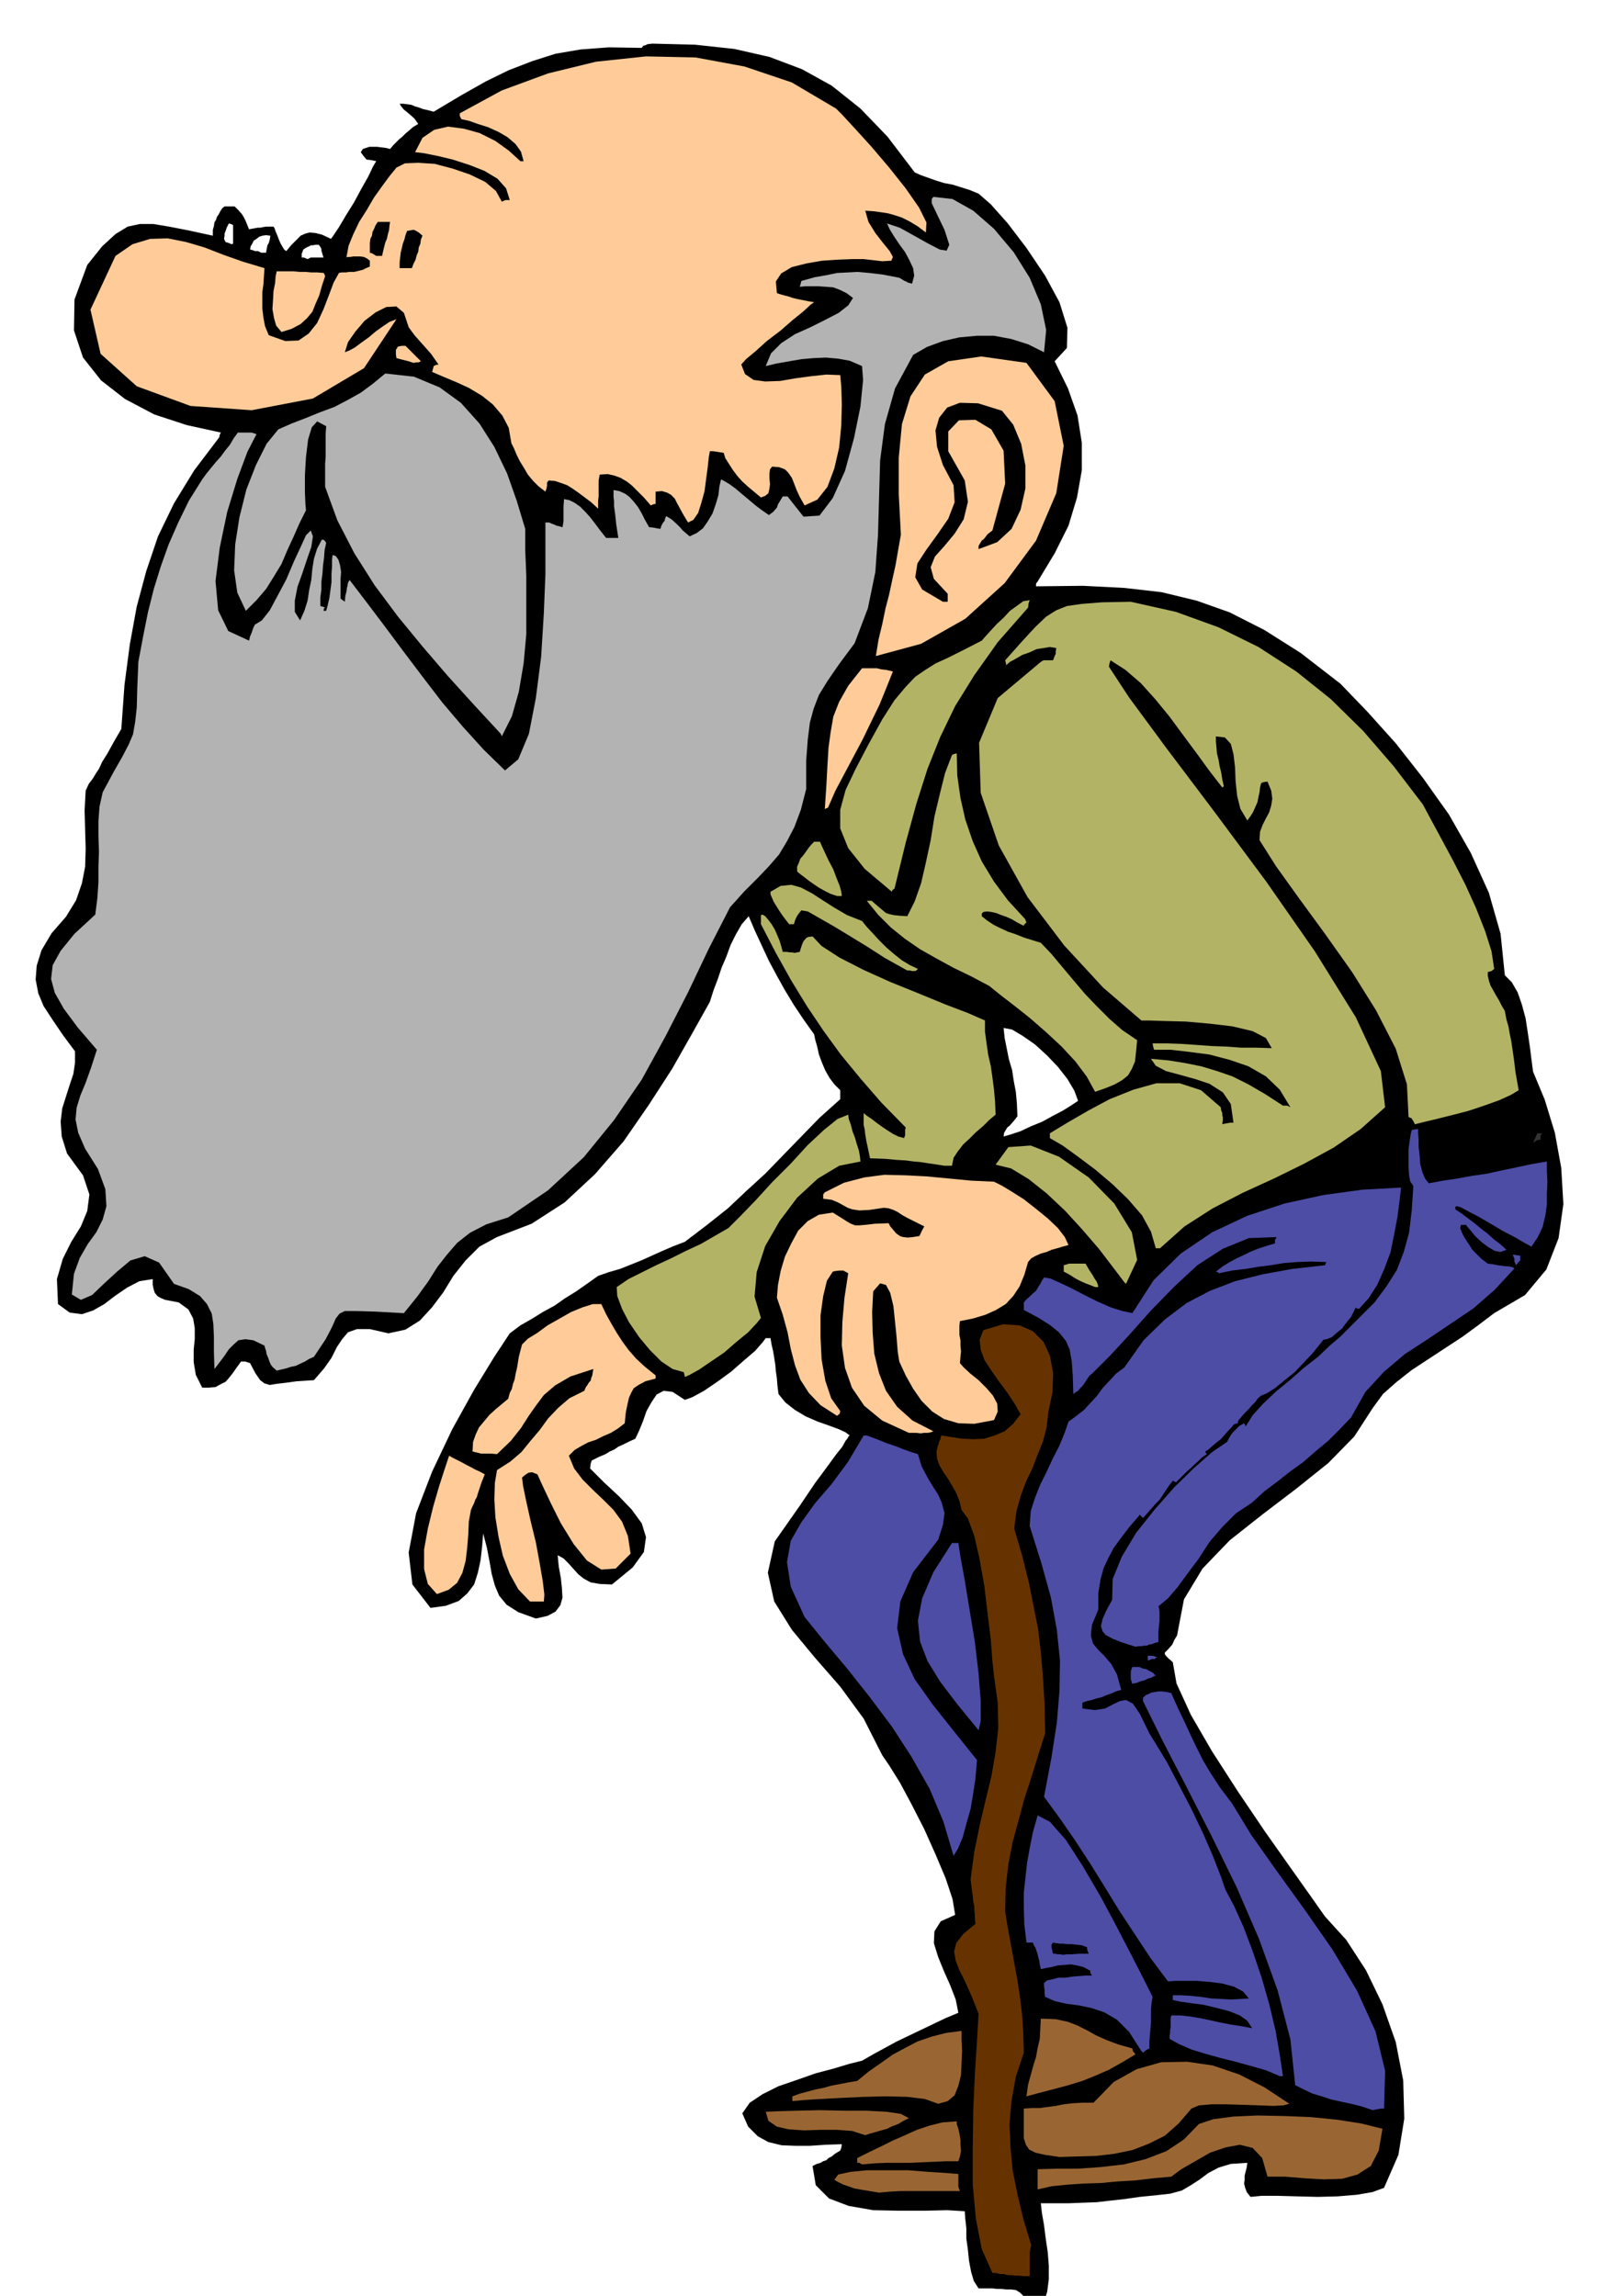
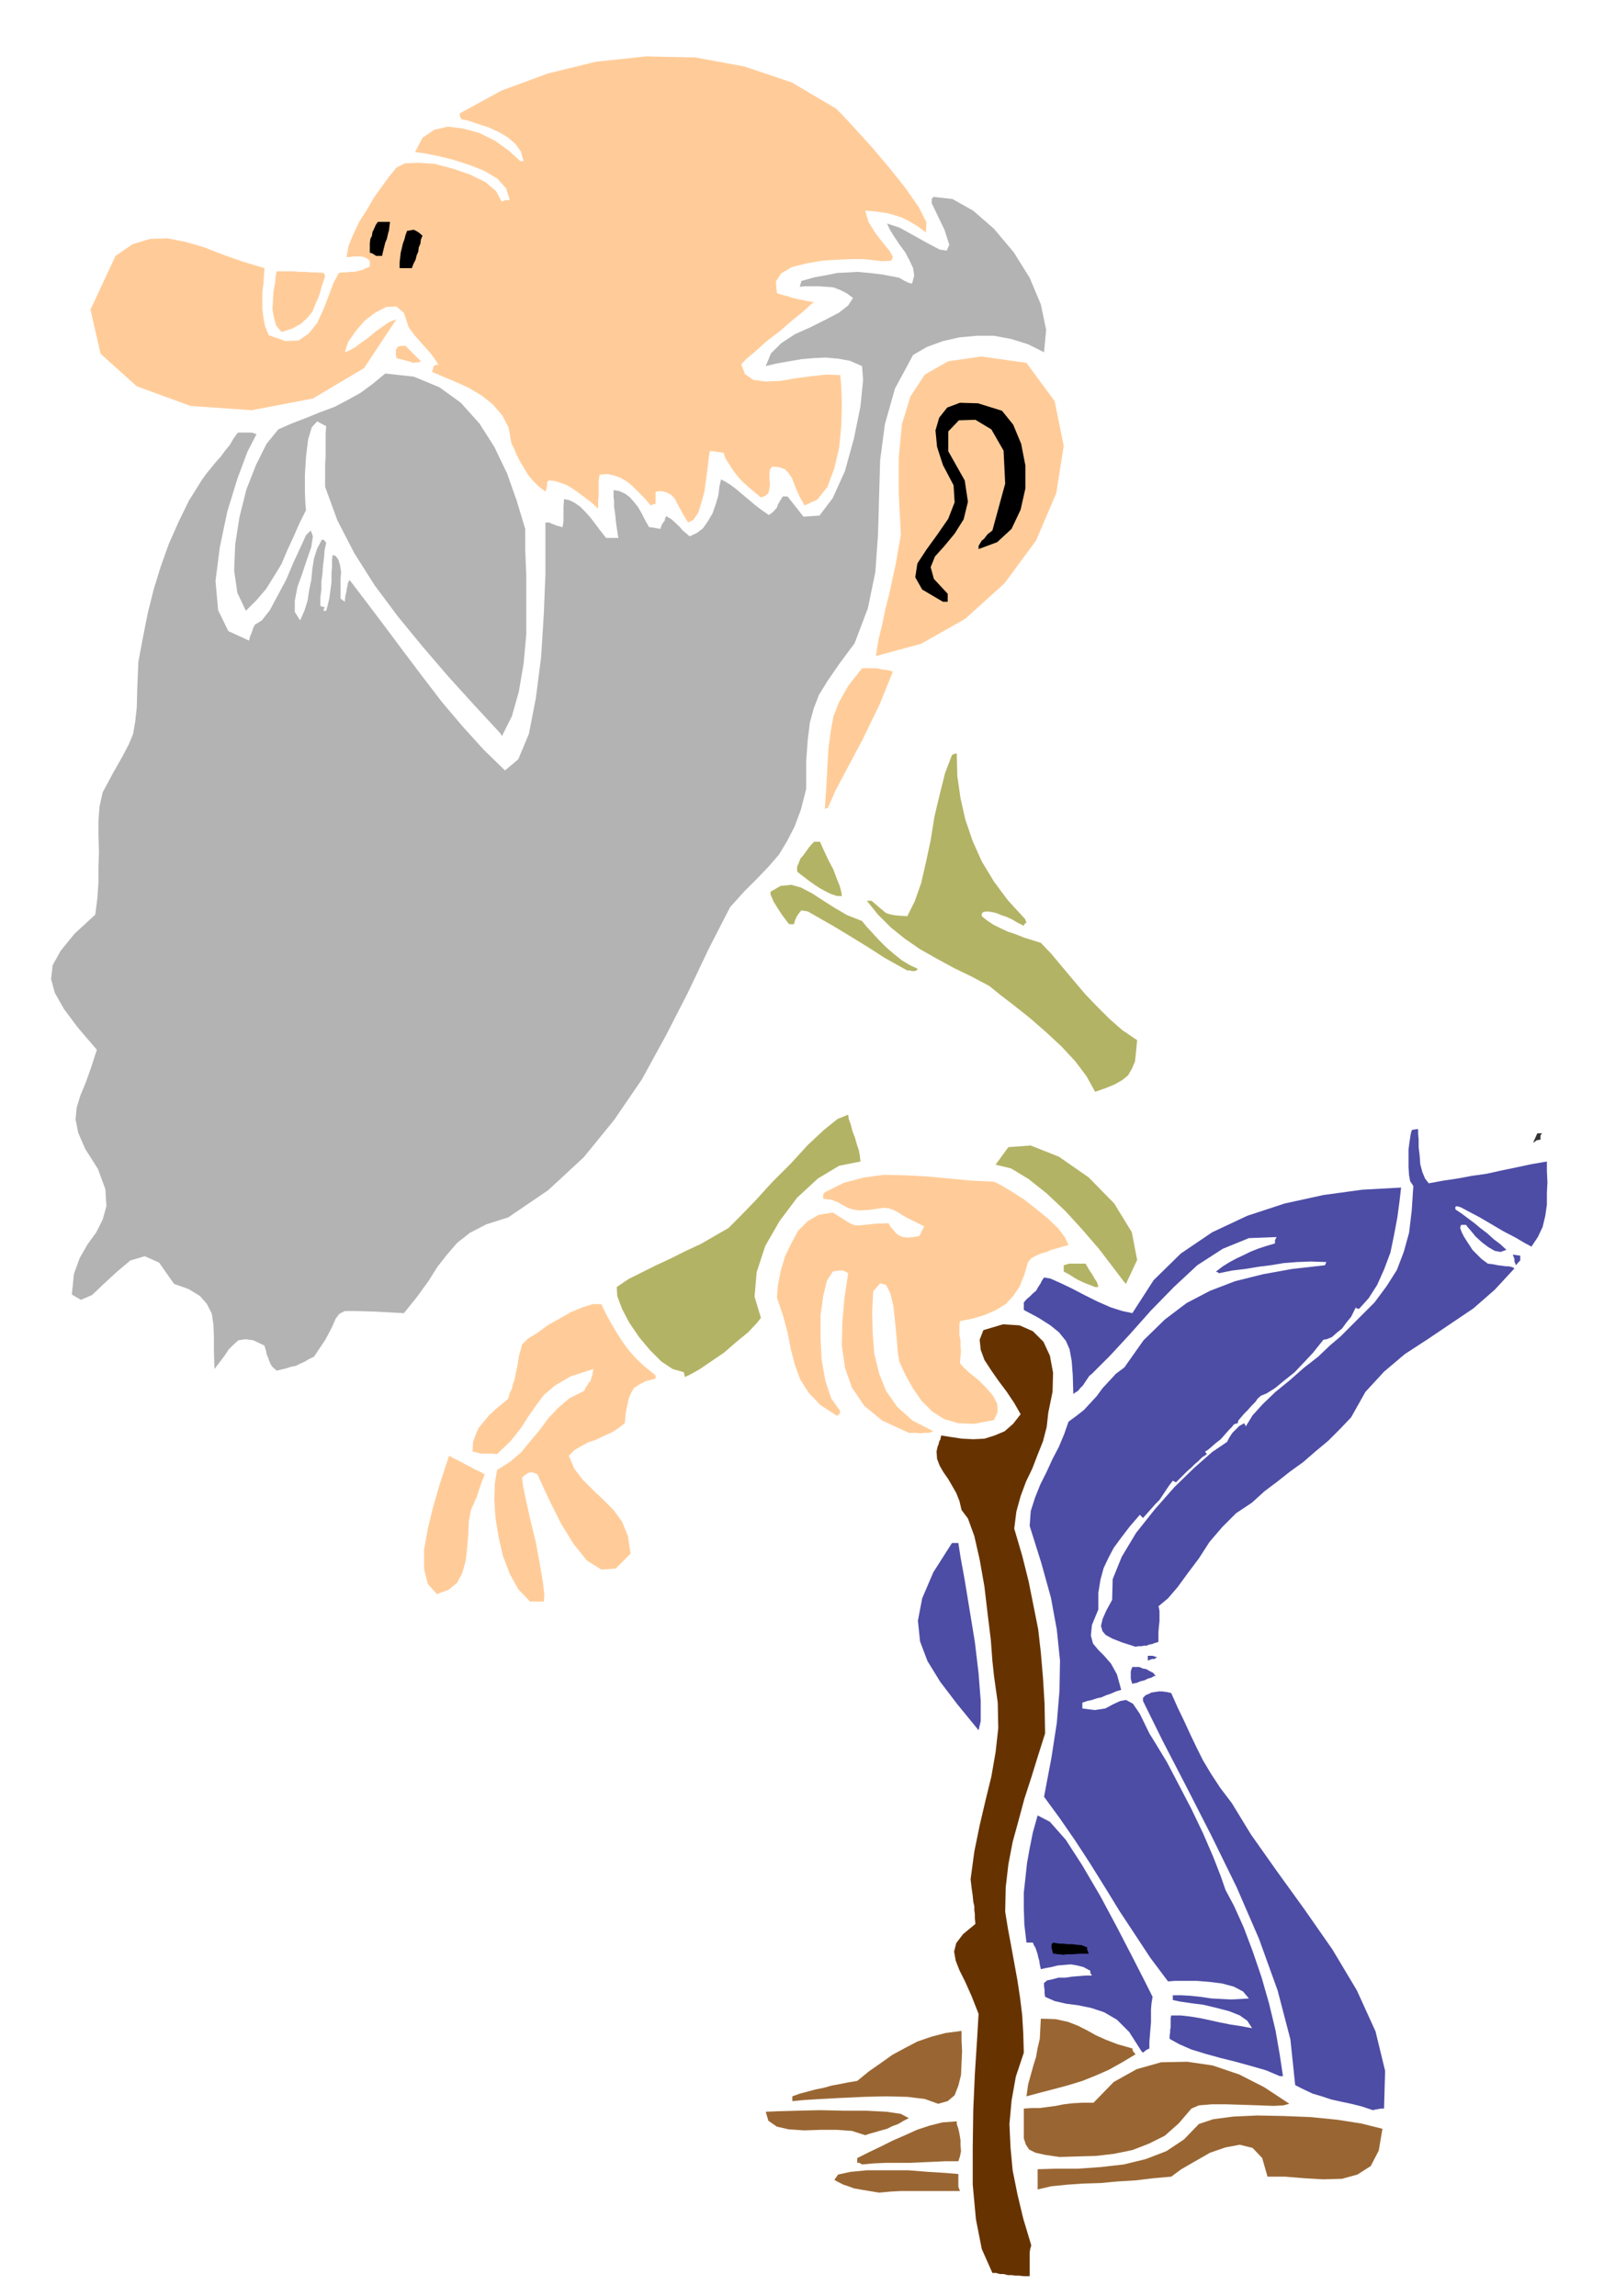
<svg xmlns="http://www.w3.org/2000/svg" width="490.455" height="697.188" fill-rule="evenodd" stroke-linecap="round" preserveAspectRatio="none" viewBox="0 0 3035 4315">
  <style>.brush1{fill:#000}.pen1{stroke:none}.brush3{fill:#963}.brush4{fill:#4d4da6}.brush5{fill:#fc9}.brush6{fill:#b3b366}.brush7{fill:#b3b3b3}</style>
-   <path d="m1953 4330-9-3-7-2-6-4-5-3-9-9-8-5-9-1h-9l-9-1h-8l-9-1h-26l-9-14-5-17-4-21-2-20-3-22v-19l-2-18-1-14-33-2-42 1h-49l-48-1-46-8-37-14-25-25-6-36 8-4 7-2 5-3 6-2 4-4 6-3 6-5 10-6 2-5 1-7-30 1-30 2h-28l-25-1-25-6-20-11-18-18-11-25 14-20 24-16 30-15 35-12 34-12 34-9 30-9 24-6 21-12 22-12 22-12 23-11 23-11 23-11 23-11 24-10-5-25-10-26-12-27-11-27-8-26 1-22 12-19 27-12-5-30-13-39-19-45-21-47-24-47-22-41-20-32-13-19-35-69-44-60-48-55-43-52-33-53-12-54 13-59 47-67 29-43 23-31 16-22 12-15 6-11 4-5 2-4 2-1-8-6-13-6-19-7-20-7-23-10-20-12-18-14-13-16-2-16-1-13-2-14-1-12-2-13-2-12-3-13-2-12h-9l-6 8-14 16-21 18-24 21-26 19-25 17-22 12-14 5-23-15-17-2-13 7-10 15-9 16-7 20-7 17-7 15-13 6-10 5-9 4-7 5-9 4-8 5-12 5-14 7-2 6-1 9 26 26 28 26 24 25 19 26 8 26-4 28-21 29-39 32-23-1-17-3-13-7-10-8-10-11-8-9-10-10-11-6 2 21 4 22 2 19 1 18-4 14-9 12-15 8-22 5-33-12-22-14-14-17-8-19-6-22-4-23-5-26-7-27-2 25-3 26-5 23-7 22-13 17-16 14-24 9-29 4-34-44-7-60 14-74 30-78 38-80 41-74 38-62 29-44 20-15 21-12 21-13 22-12 20-14 21-13 20-14 21-15 20-7 21-6 20-8 20-8 20-9 20-9 21-9 21-8 42-32 39-31 35-33 35-32 33-34 34-35 35-36 39-35v-17l-11-11-9-12-8-14-6-14-6-16-3-14-4-14-2-10-20-28-18-27-17-28-15-27-15-28-13-28-13-28-12-28-13 15-11 19-10 20-8 22-9 21-7 21-8 21-7 22-33 59-38 67-44 68-47 68-54 62-57 53-62 40-65 25-33 18-26 26-23 29-19 31-21 28-23 25-27 17-32 7-35-8h-24l-17 6-11 13-10 15-10 20-14 20-19 22-32 2-22 3-17 2-12 2-10-3-8-6-9-13-10-19-9-3h-8l-8 11-7 10-7 9-7 8-10 5-9 5-12 1h-13l-12-24-4-24v-23l2-20v-21l-3-18-9-17-18-13-15-3-11-2-9-4-5-3-5-6-2-6-2-9v-11l-25 4-23 12-22 15-21 16-21 12-21 7-23-3-22-16-2-47 11-38 16-32 18-29 12-29 4-31-12-36-30-41-10-32-2-28 3-25 7-22 7-22 7-21 3-21v-21l-23-31-19-28-17-26-10-24-5-26 2-26 9-29 19-32 27-31 19-31 11-32 6-31 1-34-1-35-1-37 2-37 6-13 7-9 6-10 6-9 6-13 10-16 11-20 15-26 6-83 10-76 13-71 18-67 22-65 30-62 38-62 47-62 1-5 2-4-64-14-61-20-55-29-45-35-34-43-17-51 1-58 24-65 28-35 25-23 23-14 23-5h25l30 5 36 7 46 10v-11l2-7 1-7 3-5 2-6 3-4 3-6 4-6 4-3h19l7 7 7 8 3 5 3 6 3 7 4 10 5-1 6-1 5-1h5l5-1 6-1h14l2 3 2 6 3 7 3 8 3 7 4 7 3 5 4 3 10-12 9-9 8-8 9-4 8-2 11 1 12 3 17 8 5-7 10-15 13-22 15-24 14-26 13-23 9-19 6-10-9-2-9-1-6-7-5-7 4-6 6-2 6-2h15l8 1 8 1 8 2 6-7 6-6 5-5 6-5 6-6 6-5 8-7 10-6-7-10-9-8-6-5-5-4-5-6-3-5h7l8 1 7 1 7 3 7 2 8 3 9 2 11 3 52-31 46-26 43-21 44-17 44-14 47-8 53-4 62 1 3-4 4-1 4-2 9-1 80 2 74 8 66 15 61 23 56 31 54 43 51 53 51 67 11 5 14 5 14 5 16 5 16 3 16 5 16 5 17 7 23 20 32 36 35 46 35 52 27 50 15 48-1 38-23 25 25 51 18 51 8 51v52l-9 51-16 53-26 52-32 53-3 4v5l88-1 78 4 70 8 66 16 62 22 65 33 68 43 75 58 51 53 53 59 51 65 49 69 41 72 34 75 22 77 8 78 13 13 11 19 8 23 7 26 4 26 4 27 3 24 3 23 22 53 19 62 12 66 4 68-9 64-23 59-40 48-58 34-29 22-30 22-32 21-32 21-32 21-28 22-26 23-19 26-35 54-49 50-60 48-63 48-62 49-51 53-35 58-13 68-5 8-4 9-7 8-7 7v3l3 4 4 4 8 7 7 40 27 59 40 69 49 76 50 74 48 68 39 55 26 37 40 44 37 57 31 64 25 71 14 72 2 72-11 68-27 62-22 8-29 5-36 3-38 1-39-1-36-1h-30l-21 2-7-9-3-8-2-8 1-7v-8l2-8 2-8 1-8-31 2-23 7-19 10-16 12-17 11-17 10-22 6-27 3-30 3-28 4-27 3-26 3-27 1-26 1h-52l2 18 4 23 3 24 4 27 2 25v26l-3 23-6 20h-5l-4 3zM433 458l2 1 3-1v-35l-4-2-4-1-4 8-2 6-2 5v4l-1 6 3 6 4 1 5 2zm58 17h9l1-6 1-5 1-4 2-3 2-7 1-7-8-1-7 1-6 2-5 4-5 3-3 6-3 5-1 6 4 1 6 2h5l6 3zm87 12 6-3h24l-2-6-1-4-1-3v-3l-2-4-3-4h-6l-5 1h-4l-3 2-5 2-6 4-3 8v7h4l7 3zm1308 1649 14-4 18-6 19-9 22-9 20-11 19-10 16-10 12-8-7-19-13-22-18-23-20-21-23-21-23-16-20-12-16-3 2 19 4 20 4 20 6 20 3 20 4 21 2 22 1 24-7 9-8 9-4 3-3 5-3 5-1 7z" class="pen1 brush1" />
  <path d="m1924 4278-9-1h-7l-7-1h-7l-8-2h-7l-7-2h-7l-20-45-11-56-6-65v-69l1-71 3-68 4-62 3-51-13-33-12-27-11-22-7-18-3-17 4-16 13-17 23-19-1-11v-7l-1-8v-7l-2-9-1-11-2-14-2-17 7-52 10-49 11-47 11-45 8-46 5-45-1-48-7-50-3-28-3-40-6-49-6-51-9-51-10-44-12-33-12-16-4-17-6-15-8-14-7-12-9-13-7-12-5-13-1-14 2-9 2-5 1-5 2-3 1-5 1-3 19 3 20 3 21 1 21-1 19-6 19-8 16-14 14-18-12-21-14-21-15-20-14-20-13-20-7-19-2-19 7-18 37-11 31 2 25 11 20 20 12 26 6 32-1 36-8 39-3 27-7 27-10 25-10 26-12 25-10 27-8 29-4 32 15 51 12 48 9 45 9 45 5 44 4 47 3 49 1 56-13 41-13 42-13 40-11 41-11 40-8 42-5 43-1 46 5 31 6 32 6 33 6 33 5 33 4 33 2 34 1 36-15 45-8 45-4 44 2 44 4 43 9 45 11 46 15 50-2 7-1 7v44h-11z" class="pen1" style="fill:#630" />
  <path d="m1652 4121-12-2-12-2-12-2-11-2-11-4-9-3-10-5-7-4 7-10 23-5 31-3h78l38 3 32 2 24 2v24l3 8h-111l-19 1-22 2zm298-6v-38l35-1h41l42-3 44-5 41-10 39-15 33-22 28-29 27-9 38-5 45-2 50 1 50 2 50 5 45 7 40 10-7 41-15 29-25 16-29 8-35 1-35-2-37-3h-33l-10-35-18-19-24-6-27 5-29 10-28 16-26 15-19 14-34 3-33 4-34 2-32 3-33 1-29 2-30 3-26 6zm-330-47-5-3h-4v-9l22-11 23-11 22-11 23-10 22-10 24-8 24-6 27-2v5l3 9 2 9 2 12v10l1 11-2 10-3 9h-24l-22 1-23 1-22 1h-45l-23 1-22 2z" class="pen1 brush3" />
  <path d="m1991 4054-27-4-18-4-12-6-6-9-4-12v-56l15-1h15l15-2 15-2 15-3 17-2 18-1h21l38-39 43-24 46-13 49-1 48 7 50 17 47 24 47 31-11 3-19 1-26-1-30-1-32-1h-28l-24 2-14 6-24 28-26 23-30 15-31 12-34 7-34 4-35 1-34 1zm-365-41-25-8-28-2h-32l-30 1-29-2-22-5-16-11-5-17 24-1 36-1 42-1 45 1h42l38 2 27 4 15 8-10 5-10 6-11 4-10 5-11 3-10 3-11 3-9 3z" class="pen1 brush3" />
  <path d="m2580 3966-21-7-20-5-19-4-18-4-18-6-17-5-17-8-16-8-9-86-24-92-35-97-42-97-48-98-47-92-44-85-37-75v-6l5-5 5-2 6-3 7-1 6-1h7l8 1 9 2 12 27 13 27 11 24 12 25 12 24 15 25 17 26 22 29 36 59 48 68 52 72 53 76 46 77 35 77 18 74-2 71h-6l-5 1-6 1-4 1z" class="pen1 brush4" />
  <path d="m1763 3954-25-9-33-4-40-1-42 1-43 2-38 2-32 2-21 2v-9l14-5 15-4 15-4 15-3 14-4 16-3 15-3 18-3 22-18 23-16 21-15 24-13 23-12 26-9 27-7 30-4v17l1 21-1 22-1 23-5 20-7 18-13 11-18 5zm166-14 3-22 5-18 5-18 5-16 3-17 4-17 1-19 1-19 28 1 23 5 18 7 18 9 16 9 20 9 21 8 28 8 1 5 5 6-25 15-25 14-25 11-25 10-26 8-26 7-27 7-26 7z" class="pen1 brush3" />
  <path d="m2405 3902-26-11-28-8-29-8-28-7-29-8-26-8-23-10-18-10v-6l1-6v-5l1-5v-17l1-5h18l18 2 18 3 19 4 18 4 20 4 20 3 21 4-9-14-14-10-20-8-23-6-25-6-23-3-21-3-14-3v-9h15l18 1 19 2 20 3 19 1 19 1 18-1 15-1-11-13-17-9-22-6-23-3-25-2h-41l-13 1-33-44-29-44-29-44-27-44-28-45-28-43-29-42-30-41 14-74 10-65 5-60 1-57-6-58-11-60-18-65-22-70 2-28 8-25 10-25 12-24 11-24 12-23 10-24 8-23 15-11 14-11 12-13 12-13 11-15 13-14 12-13 16-12 36-51 40-39 41-31 44-23 47-18 52-13 55-10 62-7 2-5 1-1-30-1-26 1-25 2-24 4-24 3-24 4-25 3-24 5-3-2-3-1 13-10 13-8 13-7 13-6 12-6 15-6 15-5 17-5v-6l3-6-52 2-49 20-48 31-44 41-43 44-40 45-37 40-34 34-5 4-4 6-4 6-4 6-5 5-4 5-5 3-4 3-1-35-2-27-4-22-7-16-13-16-16-13-22-14-28-15v-14l5-6 6-5 6-6 6-5 4-7 4-6 3-6 4-6 12 2 18 8 21 10 25 13 24 12 25 11 22 7 19 4 40-62 51-50 59-40 66-31 70-23 73-16 73-10 73-4-3 26-4 30-6 32-7 34-12 32-13 29-16 25-18 20-5-1-1-2-4 8-5 10-9 11-8 11-10 8-9 8-10 4-6 1-8 10-12 15-16 17-18 19-20 16-17 14-16 10-10 4-6 5-5 7-7 7-7 8-7 7-6 7-5 6-1 5-5 1-3 2-3 4-6 6-7 8-8 9-9 7-8 7-7 6-5 3v1l3 4-9 6-7 7-7 6-7 7-7 6-7 7-7 7-7 7-2-1-4-2-7 9-6 9-6 9-6 9-8 8-7 8-8 9-8 9-3-3-3-3-19 22-16 21-14 19-10 19-9 19-6 22-4 25v31l-12 29-2 20 4 15 10 12 11 11 13 15 11 20 8 29-10 3-9 4-9 3-9 4-9 2-9 3-9 2-9 3v11l23 3 20-3 15-8 13-6 11-2 13 7 13 19 18 37 13 21 20 33 22 42 24 46 22 46 19 44 14 36 9 26 16 30 18 40 17 45 17 50 14 49 12 50 8 46 6 40h-6z" class="pen1 brush4" />
  <path d="m2145 3855-23-36-23-23-24-14-24-8-24-5-23-3-22-5-18-8-1-7v-6l-1-7v-6l6-5 10-2 11-3h13l13-2 13-1 12-1h12l-3-5v-4l-13-7-12-3-12-2-12 1-12 1-12 3-11 2-9 2-2-9-1-7-2-7-1-5-2-6-2-6-3-5-2-5h-12l-4-34-1-31v-29l3-27 3-28 5-28 6-30 9-32 23 12 30 34 31 48 34 58 31 58 29 56 23 45 15 30-2 12-1 12v24l-1 12-1 12-1 12v13l-6 3-6 5-2-2-1-1z" class="pen1 brush4" />
  <path d="m1979 3672-2-8-1-4v-5l3-4 5 1 7 1h7l8 1h8l9 1 10 1 10 4v4l3 8h-18l-13 1h-10l-7 1-6-1h-4l-5-1h-4z" class="pen1 brush1" />
-   <path d="m1792 3488-19-64-26-62-34-60-37-57-42-56-42-53-42-50-38-47-26-57-7-46 7-40 20-35 26-36 31-36 31-42 29-49h6l11 4 13 5 15 6 15 5 15 6 14 5 13 4 7 23 10 19 10 17 11 17 7 16 5 19-3 22-9 28-47 61-24 55-6 50 11 49 22 47 34 48 39 49 44 55-1 13-2 23-4 26-5 30-8 28-7 26-9 21-8 13z" class="pen1 brush4" />
  <path d="m1839 3252-40-49-32-42-24-39-14-37-4-39 8-42 21-49 35-55h12l4 26 8 44 9 55 10 61 7 59 4 52v38l-4 17zm289-87-2-6-1-4v-13l1-4 2-5h13l7 3 6 1 7 4 6 3 5 6h-3l-5 3-7 2-6 3-8 2-7 3-6 1-2 1zm29-44v-9h9l9 3-3 1-2 2h-5l-8 3zm-23-26-25-8-18-7-13-7-6-7-3-10 3-13 7-16 11-20 1-39 17-42 27-45 35-44 37-42 37-36 34-30 28-19 3-6 3-5 4-6 4-4 9-9 9-5 2 3 1 3 13-21 19-21 24-23 27-22 26-23 27-21 22-21 20-17 34-34 30-30 23-31 19-30 13-34 10-36 5-42 3-46-6-9-2-11-1-15v-34l2-15 2-13 2-8 4-1 8-1v8l1 12v14l2 17 1 15 4 15 5 12 7 9 27-5 27-4 27-5 28-4 27-6 29-6 28-6 29-5v18l1 21-1 20v22l-3 21-5 21-9 19-12 18-13-7-17-10-23-12-22-13-24-14-19-10-15-8-7-2-3 1v5l12 8 12 9 12 9 12 10 12 9 12 11 12 9 12 11-11 4-11-2-12-7-12-9-12-11-9-11-7-8-2-3h-9l-1 2-1 4 3 8 4 8 5 8 6 9 5 8 8 8 9 9 12 9 9 1 10 2 8 1 7 1h5l5 1 3 1 3 2-37 40-40 35-43 29-43 29-43 28-39 33-35 38-27 48-21 22-22 22-24 20-23 20-25 18-24 19-24 18-23 21-30 20-26 26-24 28-20 31-21 28-19 26-18 21-18 15 1 3 1 6v19l-1 9-1 11v19l-7 2-5 2-6 1-4 2h-5l-5 1h-6l-5 1z" class="pen1 brush4" />
  <path d="m996 3010-22-23-16-29-13-34-8-35-6-37-2-34 1-31 4-24 25-16 21-18 17-21 17-20 16-22 19-20 21-18 28-14 3-7 3-4 3-5 3-3 1-5 2-5 1-6 1-6-43 14-29 17-21 18-15 20-14 20-14 22-19 24-26 25-11-1h-19l-8-2-8-2 1-18 5-14 6-13 10-12 10-12 11-10 12-10 12-10 3-11 4-8 2-9 3-8 2-11 3-13 3-19 6-23 11-11 18-11 19-14 23-13 21-12 22-9 19-6h16l9 19 10 18 10 17 11 17 11 15 14 16 16 15 21 17v6l-19 5-13 7-9 6-5 9-4 9-3 13-3 15-2 20-13 10-13 8-14 6-14 7-15 5-13 7-12 7-11 11 10 24 16 21 19 19 20 19 19 19 16 22 11 27 5 33-28 28-27 2-27-17-25-31-24-39-19-38-16-34-9-20-10-4-7 1-6 4-6 5 2 16 6 29 8 36 10 41 7 38 6 35 3 25-1 13h-26z" class="pen1 brush5" />
  <path d="m821 2996-17-19-7-28v-37l7-39 10-41 11-38 11-34 8-24 7 4 8 4 8 4 9 5 8 4 9 5 9 4 9 5-6 15-4 12-3 9-2 7-3 5-2 6-3 6-3 7-4 22-1 24-2 25-3 25-6 22-10 19-16 13-22 8zm887-303-50-23-34-28-23-34-13-37-6-42 1-44 4-46 7-46-9-5h-8l-8 1-4 1-11 17-7 29-5 36v42l2 41 7 40 11 33 17 24-1 5-5 4-31-20-22-23-16-25-10-27-8-31-6-31-9-33-11-32 2-24 5-26 8-27 12-25 13-24 18-18 21-12 26-4 16 10 11 7 7 4 8 3h8l12-1 17-2 26-1 3 6 6 7 5 6 7 5 6 2 9 1 10-1 12-2 4-9 5-9-12-6-10-5-10-5-9-5-9-6-8-4-9-3-9-1-27 4-19 1-13-2-9-3-9-5-9-5-12-5-16-2v-8l3-4 36-18 38-10 38-5 40 1 39 2 42 4 42 4 43 2 14 7 20 12 22 14 23 18 22 18 19 18 13 17 7 15-11 3-10 3-11 3-9 4-11 3-9 4-9 5-6 7-7 24-9 22-12 18-14 15-18 11-20 9-23 7-25 5-1 8v18l2 10v10l1 11-1 10-1 12 7 8 13 12 15 12 15 15 12 14 8 15 1 15-7 16-37 7-30-1-27-8-22-14-20-20-16-23-14-25-12-26-3-19-2-26-3-30-3-29-6-25-8-15-11-3-13 15-2 39 1 39 3 39 9 37 13 33 21 30 29 26 39 20-5 2-5 1h-7l-7 1-8-1h-14z" class="pen1 brush5" />
  <path d="m1287 2588-1-5-1-4-21-6-21-14-22-22-20-24-19-28-13-25-9-24-1-17 22-15 26-13 26-13 28-13 28-14 28-13 26-15 26-15 22-22 29-30 31-34 35-35 32-35 30-28 26-21 20-8 1 8 4 11 3 12 5 13 3 11 4 12 2 11 1 10-40 8-40 24-39 36-33 44-27 47-16 49-4 46 12 40-8 10-16 17-22 18-23 20-25 17-22 15-18 10-9 4z" class="pen1 brush6" />
  <path d="m520 2576-7-6-4-5-3-7-2-6-3-7-1-6-2-6-1-4-21-10-15-2-13 2-9 8-9 9-8 12-9 12-10 13-1-33v-27l-1-24-3-20-9-18-13-15-21-13-28-10-28-40-27-12-27 8-25 21-25 23-22 21-21 9-17-10 4-39 11-30 15-26 16-22 12-24 7-25-2-32-14-38-24-38-13-30-5-25 2-22 7-23 10-24 10-28 11-34-36-42-26-35-17-30-7-26 3-26 15-27 26-32 39-36 4-31 2-30v-29l1-28-1-30v-28l2-27 6-27 21-39 16-28 12-23 8-19 4-23 3-27 1-37 2-49 9-48 9-45 11-44 13-42 15-42 18-41 20-41 25-40 8-11 9-11 9-11 9-10 8-11 9-11 7-12 8-11h26l9 3-17 33-19 51-19 62-14 67-8 63 5 55 19 39 39 18 2-8 3-7 3-9 3-6 13-8 15-19 15-28 16-30 14-33 13-28 10-22 9-9 4 11-3 20-8 23-9 27-9 25-5 26v21l10 16 8-18 6-19 3-20 4-19 2-21 3-19 6-19 9-17 4 1 4 5-3 14-1 14-2 15-1 15-2 15v15l-2 15v16l4 1 5 2-2 1-1 5h5l3-11 3-13 2-15 2-15v-16l1-14v-12l1-9 6 2 5 7 3 10 2 13-1 13v37l4 3 4 3 1-11 2-8 1-7 1-4 1-6 3-5 32 42 34 45 35 47 37 49 36 47 39 46 39 43 40 39 25-21 20-48 13-67 10-78 5-81 3-74v-97h7l7 3 3 1 4 2 5 1 6 2 1-5 1-7v-27l1-14 10 2 10 5 10 7 10 10 9 10 10 13 9 12 11 14h23l-4-26-2-19-2-14v-10l-1-8v-13l11 2 11 5 8 6 9 10 7 9 7 12 6 12 8 14h4l6 1 5 1 6 1 2-6 2-4 2-3 2-2 1-5 2-4 10 6 11 10 5 5 5 6 6 5 7 6 13-6 12-9 9-13 9-15 6-17 5-17 2-17 3-13 6 3 10 6 11 8 13 11 12 10 13 11 12 9 13 9 8-6 7-8 2-6 3-5 3-5 3-5h9l30 38 30-2 25-33 23-51 17-62 12-59 5-50-2-26-23-10-22-4-23-2-23 1-23 2-23 4-23 4-21 5 10-24 19-19 26-17 29-13 28-14 25-13 18-14 9-14-12-9-12-6-13-5-13-1-15-1h-25l-10 1 2-7 1-4 25-7 23-4 19-4 20-1 19-1 22 2 25 3 31 6 5 3 5 3 3 1 3 2 4 1 4 1 4-15-2-14-7-15-8-15-11-15-10-15-8-13-5-11 24 8 27 15 25 14 23 12 13 2 5-11-9-28-24-50v-8l3-4 36 4 39 22 39 34 37 44 30 48 21 50 10 48-4 42-30-15-32-10-32-6h-32l-33 3-31 7-30 11-26 15-34 63-19 67-9 68-2 70-2 70-5 70-14 68-25 66-29 39-22 32-16 26-10 26-7 26-4 32-3 40v53l-10 39-12 32-14 27-15 25-19 22-21 22-25 25-27 30-40 78-39 82-42 82-45 82-52 76-57 70-67 62-75 51-41 13-31 16-24 19-19 22-18 23-17 27-21 29-25 31-55-3-35-1h-21l-10 5-7 9-7 16-12 23-22 33-9 4-8 5-9 4-8 4-10 2-9 3-9 2-8 2z" class="pen1 brush7" />
  <path d="m2058 2419-10-4-8-3-9-4-6-3-7-4-6-4-7-4-6-3v-12l10-3h31l7 12 6 9 4 7 4 6 2 5 1 5h-6zm55-9-22-29-26-34-31-36-32-35-35-33-34-27-33-20-29-7 24-33 42-3 53 21 56 39 48 49 33 54 10 52-21 45-3-3z" class="pen1 brush6" />
  <path d="m2849 2378-3-7v-5l-2-5-1-3 7 1 7 1v9l-4 4-4 5z" class="pen1 brush4" />
-   <path d="m2172 2346-9-31-17-31-26-30-29-28-33-28-32-24-29-21-24-14v-9l33-20 38-22 41-22 45-18 43-12h44l40 13 37 32 1 6 2 5v4l1 4v5l-1 8 4-1 6-1 5-1h6l-5-35-15-22-25-16-27-9-29-8-26-7-19-10-9-13 33 3 31 5 30 6 30 9 29 10 30 15 31 18 34 22h8l6 3-20-33-26-25-33-19-35-12-38-10-38-5-35-4h-31l-2-6-1-6h27l28 1 28 2 28 2 27 1 28 2h28l30 1-11-19-25-13-38-9-42-5-45-4-39-1-30-1h-15l-72-62-73-79-69-91-54-97-34-99-3-94 35-84 81-68 5-3h18l3-8 2-4v-4l1-7-12-2-12 2-13 2-13 6-14 5-12 7-11 6-7 6-1-5-1-4 33-37 24-26 20-19 19-12 20-8 28-4 38-3 54-1 85 19 80 29 75 37 71 46 65 52 61 60 57 66 55 72 15 28 20 37 22 41 23 45 20 44 17 43 12 38 5 33-5 4-7 2v7l2 9 3 9 5 9 5 9 6 10 5 10 6 10 3 16 4 14 2 12 3 14 2 14 3 20 3 25 6 34-15 9-22 10-28 10-30 10-31 8-28 7-25 6-16 4-3-6-2-3-2-3h-2l-3-2v-1l-3-60-21-67-37-72-45-72-51-72-49-67-43-60-31-49 1-16 5-13 6-12 6-11 4-13 2-13-2-15-7-17-8 1-4 2-2 8-1 9-2 9-2 10-4 9-4 9-5 8-6 8-13-22-6-24-3-28-1-26-3-25-5-19-11-12-17-2v9l1 11 1 12 3 12 2 12 3 12 2 13 3 13-2 1-1 1-24-31-24-33-26-35-25-34-27-33-27-30-29-25-28-18-2 6-1 6 38 58 70 95 89 118 98 132 92 132 77 124 47 101 8 68-46 41-51 35-55 30-57 28-59 27-56 29-53 34-46 41h-8zm-397-155-19-3-14-2-13-2-12-1-15-2-17-1-22-2-28-1-4-19-3-14-2-12-1-9-2-9v-22l6 5 9 6 9 7 11 8 9 6 11 7 10 5 11 3 1-3 1-2v-10l1-5-46-47-39-45-37-45-32-44-31-46-30-49-29-52-28-54v-17l3-1 5 3 6 7 6 8 6 10 4 9 5 12 3 10 3 11h7l7 1h4l4 1 5-1 5-1 2-7 2-6 3-7 5-6 4-2 8-1 17 18 34 22 45 23 51 23 52 21 51 21 42 16 32 14v21l3 22 3 21 5 22 3 21 3 23 2 23 1 24-12 10-11 11-14 12-12 12-12 11-10 13-8 12-3 15h-14z" class="pen1 brush6" />
  <path d="m2881 2148 4-9 4-9h9l-3 4v8l-7 1-7 5z" class="pen1" style="fill:#333" />
  <path d="m2058 2052-16-29-21-28-26-28-29-27-31-27-29-23-26-20-21-17-34-18-33-16-33-18-30-17-29-20-26-21-24-24-21-26h9l8 7 7 6 6 5 6 5 6 2 9 2 10 1 15 1 14-28 12-34 9-39 9-42 7-44 10-42 10-40 13-34 4-2 5-1 1 42 6 42 9 40 14 41 17 38 23 38 26 35 33 36v1l2 5-4 3-1 3-12-6-10-6-11-5-9-3-10-4-9-2-8-1-7 1-3 3v5l10 8 12 8 12 6 15 7 15 5 15 6 16 5 16 5 20 21 20 24 21 25 22 26 22 23 24 24 24 21 28 19-2 21-2 19-6 14-7 12-11 9-14 8-17 7-20 7zm-353-228-18-10-25-14-31-20-31-19-33-20-28-16-21-12-12-2-5 6-4 6-3 7-2 7h-9l-7-9-6-8-6-9-5-8-5-8-3-7-3-7v-5l19-11 20-2 18 5 21 11 20 13 22 14 24 14 28 11 8 10 12 13 12 13 14 14 14 12 15 12 15 9 15 7-3 3-2 1h-6l-4-1h-5zm-132-140-12-4-10-5-11-6-9-6-10-7-9-7-8-6-6-5v-9l3-7 3-8 6-7 5-7 5-7 5-6 5-5h11l3 7 6 13 7 15 9 17 6 16 6 15 3 11 1 8h-9z" class="pen1 brush6" />
-   <path d="m1676 1676-51-43-31-39-15-37v-35l10-37 19-40 23-44 27-49 23-36 21-25 18-19 19-13 19-12 24-11 28-14 35-18 7-8 10-11 11-12 13-12 12-13 14-10 11-8 12-2-2 6-1 8-57 65-44 62-36 58-28 58-24 60-21 66-20 73-21 86-4 3-1 3z" class="pen1 brush6" />
  <path d="m1550 1521 3-45 2-38 2-33 4-29 5-29 11-28 17-30 26-33h28l8 2 9 1 13 3-12 30-13 32-16 33-16 33-17 32-17 32-17 32-14 32-5 2-1 1z" class="pen1 brush5" />
  <path d="m940 1378-49-53-49-54-48-56-46-56-44-59-38-60-32-62-23-63v-43l1-14v-43l1-14-17-9-10 11-7 23-4 33-2 34v32l1 23 1 11-12 24-11 25-12 26-11 26-14 23-15 24-18 21-20 20-16-34-6-42 2-49 8-51 13-52 18-46 20-40 22-27 25-11 26-10 27-11 27-10 25-13 25-14 23-17 23-19 54 6 48 20 40 29 35 39 28 44 24 50 18 51 16 53v39l2 49v110l-5 55-9 53-13 46-19 38-1-3-2-3z" class="pen1 brush7" />
  <path d="m1646 1233 5-31 7-29 6-29 7-27 6-28 6-27 5-29 5-28-4-76v-69l6-63 16-52 27-41 44-25 62-9 85 12 53 72 17 84-14 89-38 89-59 80-74 67-83 47-85 23z" class="pen1 brush5" />
  <path d="m1772 1131-39-23-13-23 4-26 17-26 21-29 20-29 12-31-2-32-20-38-11-34-3-31 7-24 15-19 24-9 34 1 45 14 21 26 15 36 8 41v43l-9 40-17 36-27 25-35 13v-6l3-5 3-5 4-3 7-9 9-7 24-88-3-62-23-40-30-18-31 1-20 21v37l31 55 6 40-8 33-17 27-19 23-18 20-8 20 6 22 26 28v15h-9z" class="pen1 brush1" />
  <path d="m1293 982-9-15-6-11-6-11-4-8-7-7-7-4-10-3-12 1v23l-5 1-4 2-13-15-11-11-11-11-10-8-12-7-11-4-13-3-15 1-2 11v30l-1 8v15l-13-12-12-9-12-9-10-7-11-7-11-4-12-4-12-1-3 4v6l-1 5-2 6-13-10-10-10-10-12-7-12-8-13-6-12-5-12-5-10-5-29-12-23-18-21-20-16-25-15-24-11-24-10-21-9 2-7 1-4 4-2 5-1-7-10-7-10-8-9-8-9-8-9-7-8-6-8-5-7-9-27-14-12-19 1-20 10-21 16-17 20-14 20-6 19 8-3 11-6 12-9 14-10 13-11 14-10 12-8 13-5-61 92-96 57-115 22-115-8-101-37-68-61-19-83 47-101 32-22 33-10 33-1 35 7 34 10 36 14 37 13 40 12-1 15-1 15-2 15v31l2 17 3 16 7 17 31 11 25-1 19-13 16-20 12-26 10-26 9-24 10-18 5-1h8l7-1h9l8-2 8-2 6-3 7-3v-11l-5-4-6-3-7-1h-13l-6 1h-5l-2 1 4-22 9-22 11-23 14-22 14-24 15-21 14-19 13-16 16-8 25-1 31 2 34 9 32 11 29 14 20 17 11 20 7-3h8l-7-22-16-18-25-15-28-11-31-10-29-7-25-5-17-2 14-27 22-15 26-6 30 4 29 8 30 15 25 18 22 20h6l-5-18-10-14-15-13-17-10-20-9-19-6-17-6-14-3-3-6v-5l79-43 87-32 90-22 94-10 93 2 92 17 89 30 83 49 12 12 24 26 30 33 34 40 31 39 25 36 14 28-1 19-16-12-15-9-14-7-12-4-14-4-13-2-15-2-15-1 6 21 13 21 14 18 13 16 6 11-3 7-17 1-35-4h-21l-27 1-30 2-29 5-28 7-20 12-10 15 2 22 6 2 7 2 8 2 9 3 8 2 10 2 10 2 12 2-6 4-14 13-21 17-23 20-25 19-21 19-18 15-9 10 7 18 16 11 22 3 28-1 29-5 30-4 28-3 26 1 2 22 1 33-1 39-4 42-9 39-13 35-19 24-24 11-9-16-6-13-5-13-4-10-7-10-6-6-11-4-13-1-4 5-1 8v9l1 11-1 8-2 9-6 5-8 3-12-10-12-10-11-10-9-10-9-12-7-11-7-11-3-10-7-1-6-1-7-1h-6l-2 11-2 19-3 22-3 23-6 22-6 19-9 13-10 5z" class="pen1 brush5" />
  <path d="m777 682-9-3-8-2-8-2-7-2-1-7v-9l2-2 1-3 3-1 5-1h7l6 6 7 7 7 7 9 9-2 1-2 1h-4l-6 1zm-248-58-10-12-4-14-3-17 1-16 1-18 3-15 1-13 2-9h32l11 1h11l11 1h11l12 1 1 1 2 5-6 18-5 18-7 16-6 15-10 12-12 11-17 9-19 6z" class="pen1 brush5" />
  <path d="M751 504v-11l1-9 1-9 2-8 2-9 3-8 2-8 3-8 6-1 5-1h2l4 2 5 3 7 6-3 7-1 8-3 7-1 8-3 7-2 8-4 8-3 8h-23zm-44-23-8-5-4-1v-18l1-8 3-6 1-7 3-6 3-7 4-6h23l-1 7-1 9-2 7-2 9-3 7-2 8-2 8-2 9h-11z" class="pen1 brush1" />
</svg>